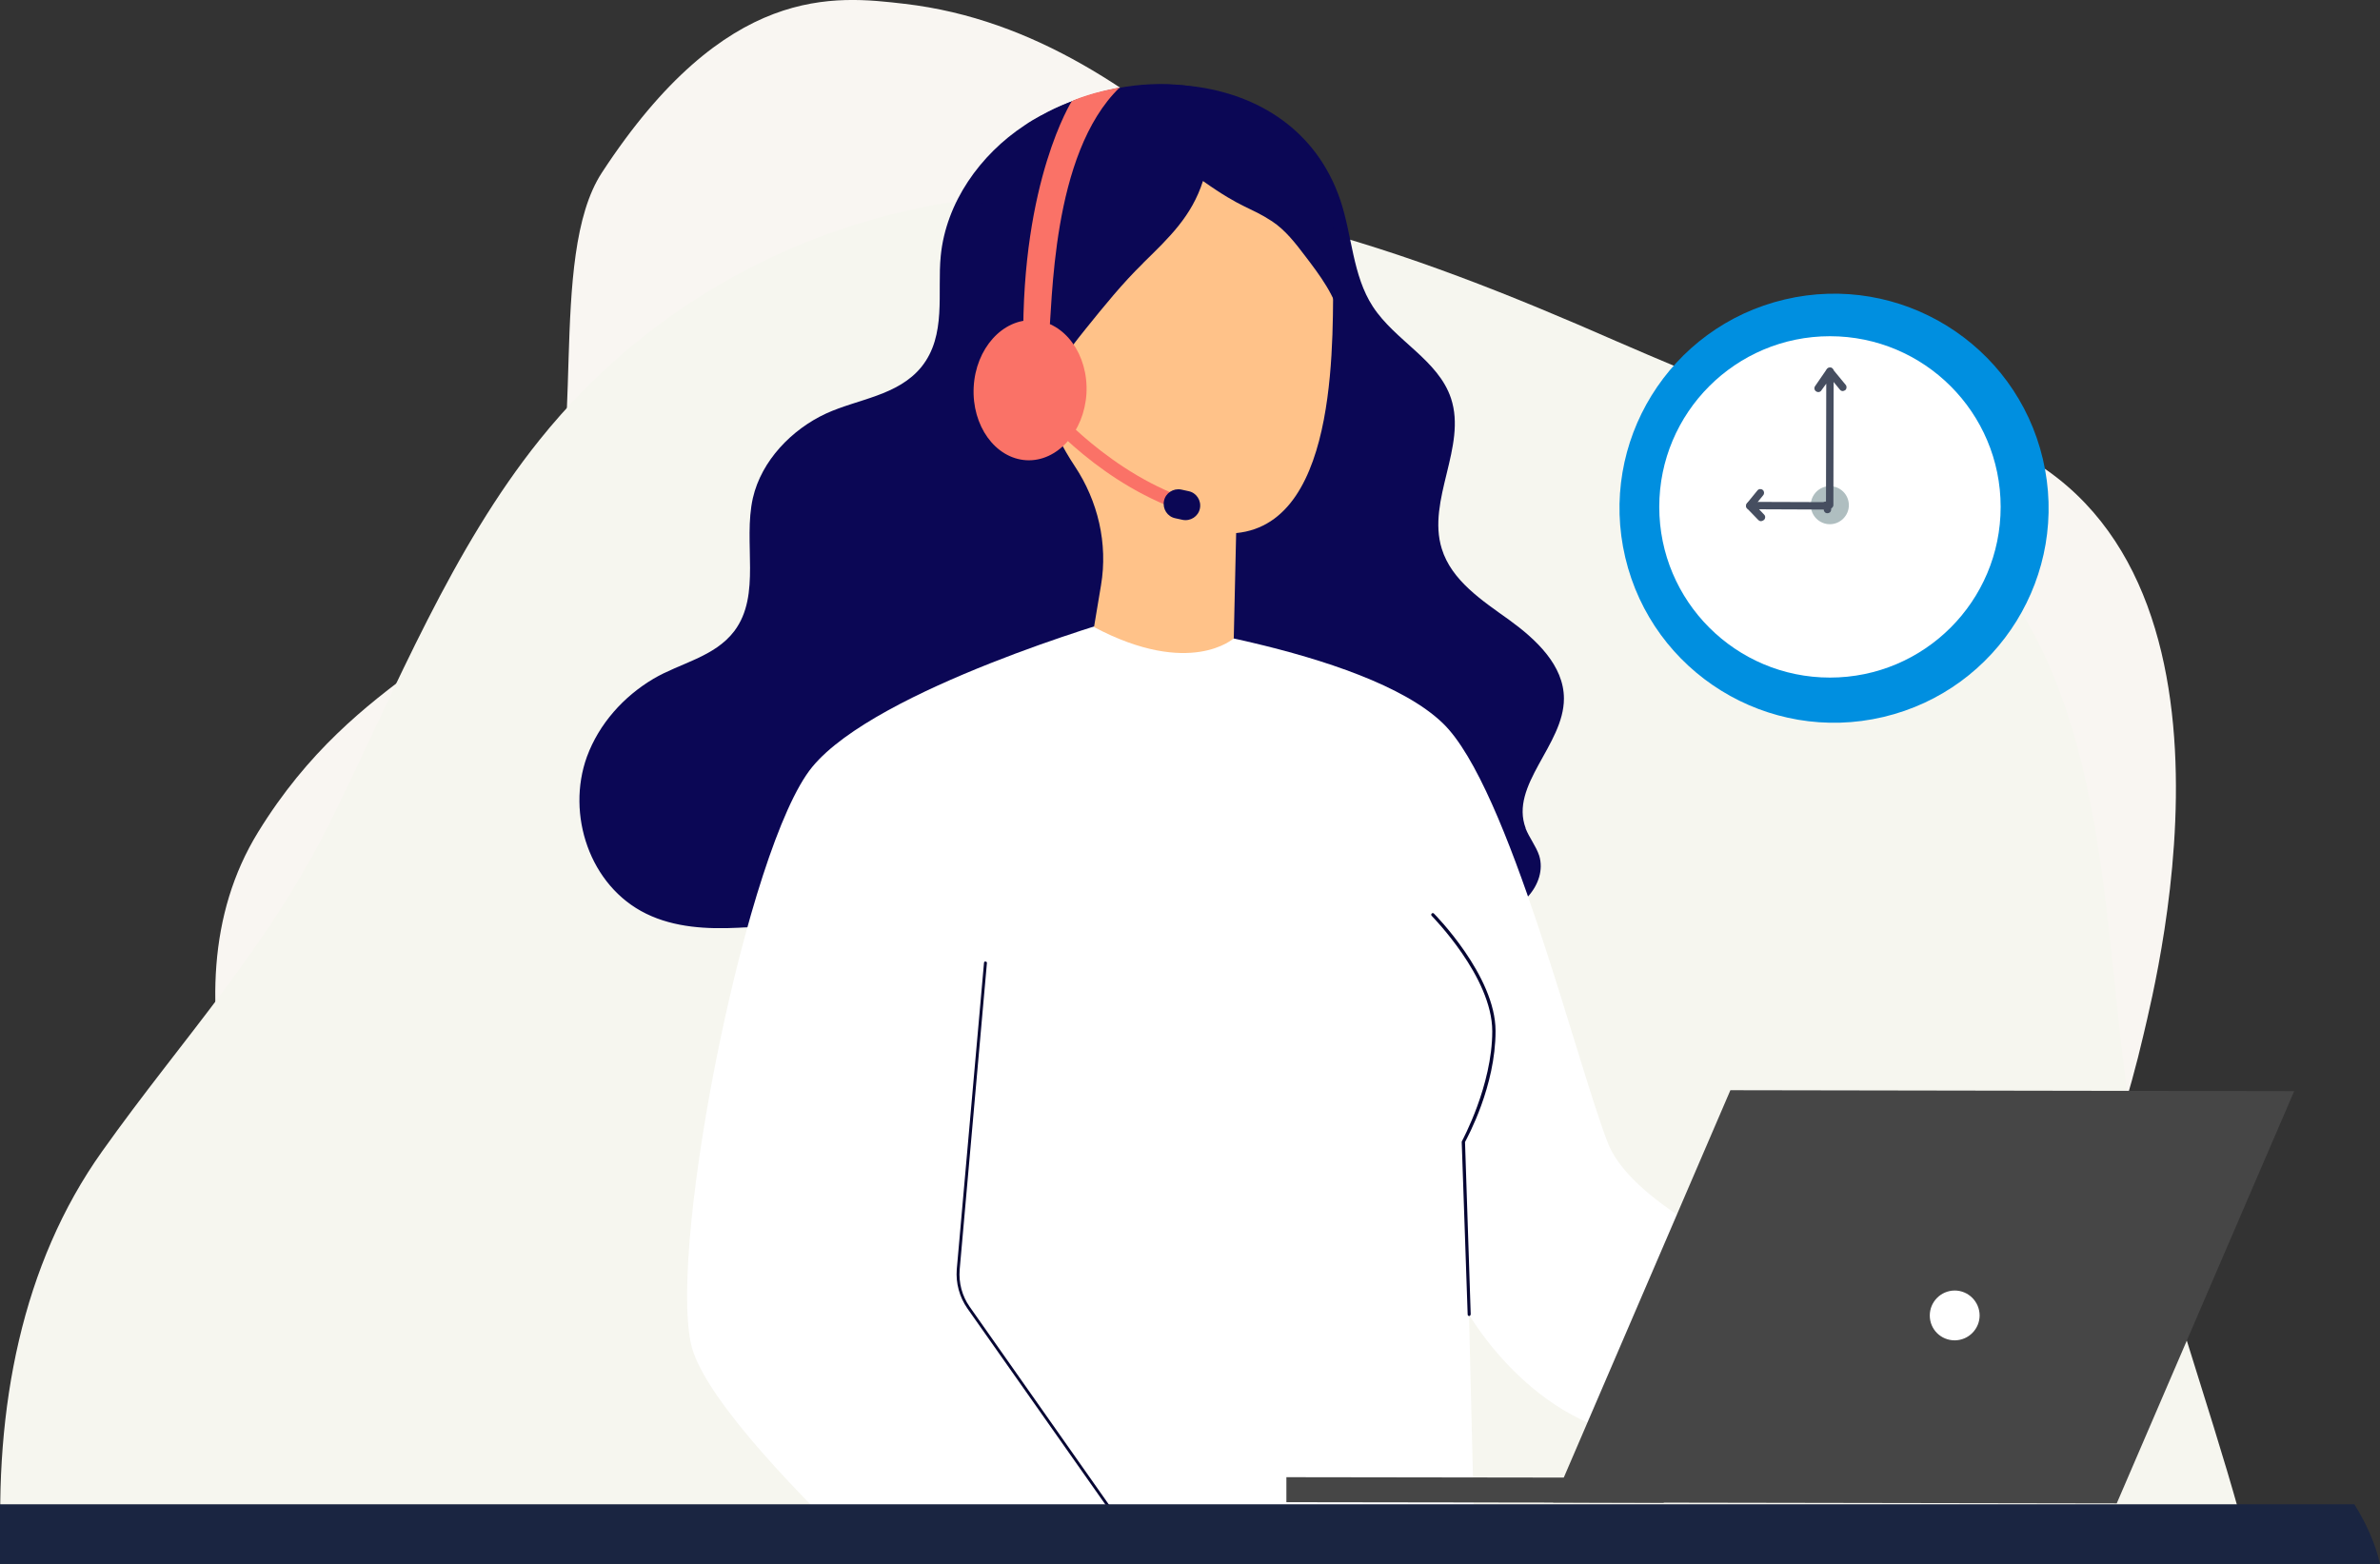
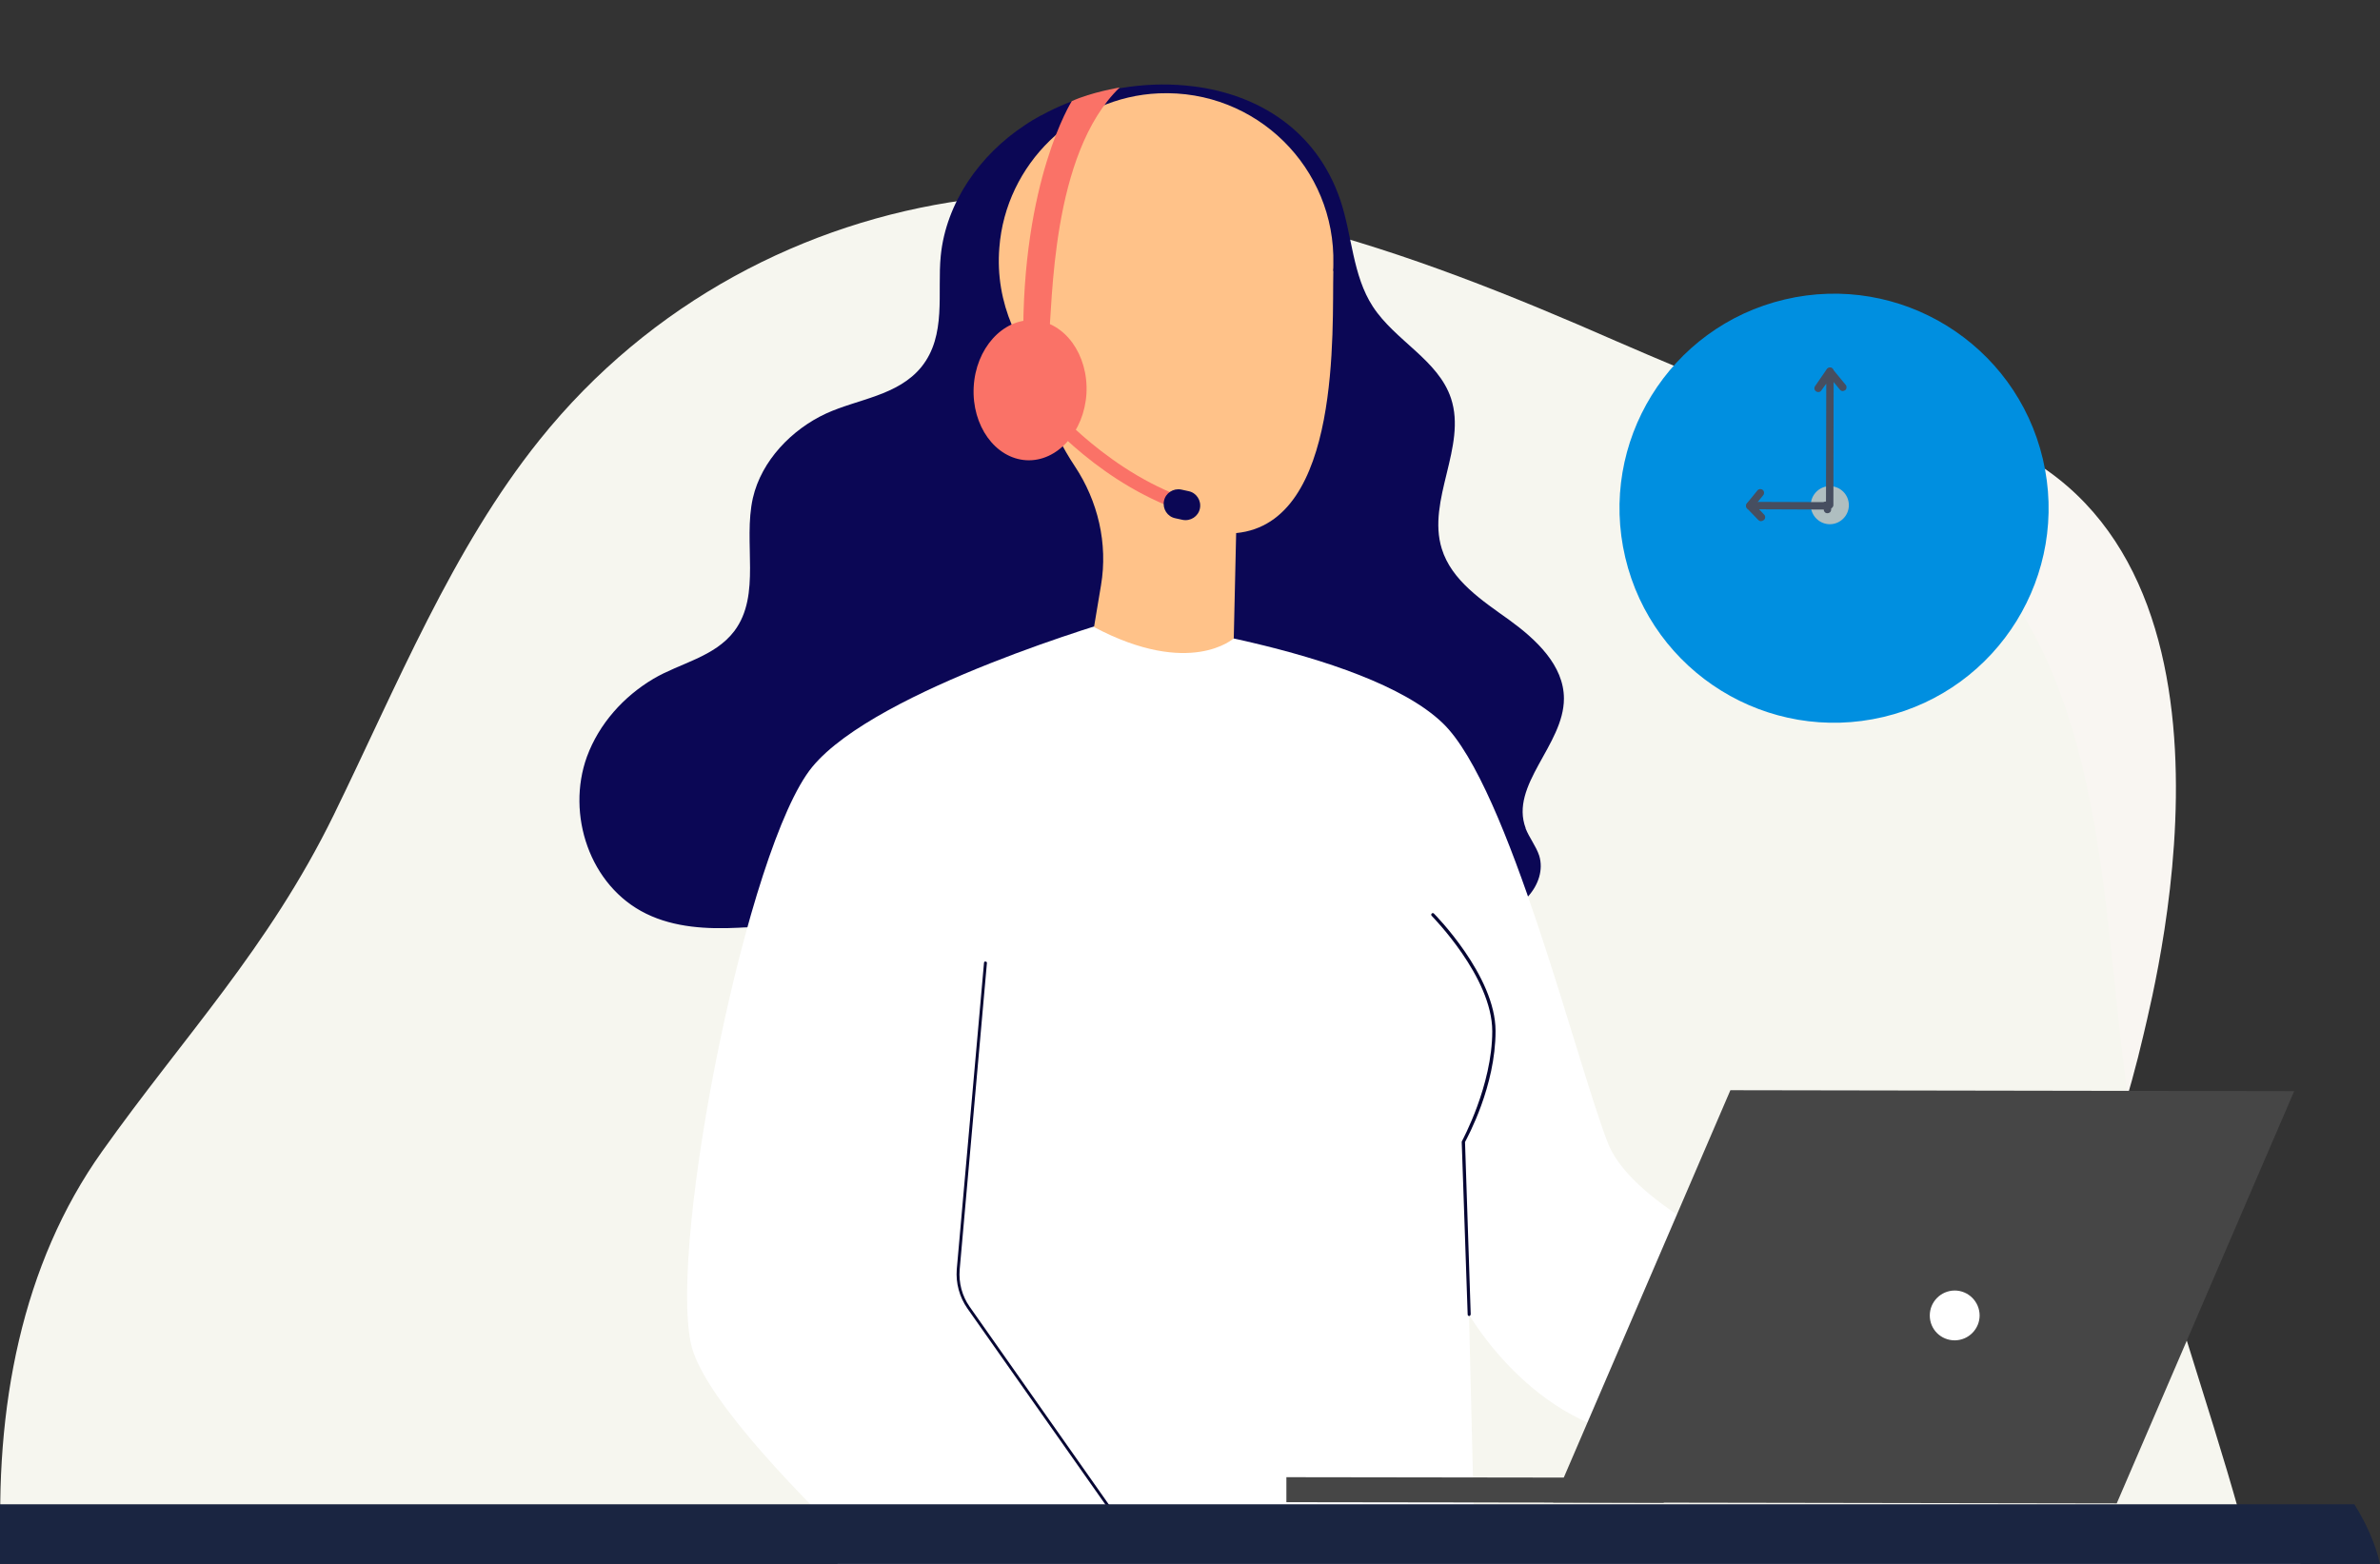
<svg xmlns="http://www.w3.org/2000/svg" id="Capa_2" data-name="Capa 2" viewBox="0 0 180 118.29">
  <rect x="0" y="0" width="180" height="118.29" fill="#333333" stroke="none" />
  <defs>
    <style>
      .cls-1 {
        fill: #f6f6ef;
      }

      .cls-2 {
        fill: #fb9391;
      }

      .cls-3 {
        fill: #f9f6f2;
      }

      .cls-4 {
        fill: #fa7267;
      }

      .cls-5 {
        fill: #060633;
      }

      .cls-6 {
        fill: #008fe0;
      }

      .cls-7 {
        fill: #fff;
      }

      .cls-8 {
        fill: #ffc289;
      }

      .cls-9 {
        fill: #afbec0;
      }

      .cls-10 {
        fill: #0b0755;
      }

      .cls-11 {
        fill: #1a2541;
      }

      .cls-12 {
        fill: #464e60;
      }

      .cls-13 {
        fill: #464646;
      }
    </style>
  </defs>
  <g id="Capa_1-2" data-name="Capa 1">
-     <path class="cls-3" d="M152.65,104.57c3.63-8.39,7.33-17.1,9.46-26.29,1.07-4.6,9.52-37.88-12.75-45.45-5.85-1.98-26.5,.45-36.76-4.19C99.81,22.85,88.18,2.59,68.42,.29c-5.27-.61-13.5-1.61-22.9,12.77-4.18,6.4-1.03,21.63-4.51,28.34-4.05,7.81-13.96,9.29-21.49,21.54-7.64,12.42-.2,29.59,6.21,41.17,5.98,0,126.92,.46,126.92,.46Z" />
+     <path class="cls-3" d="M152.65,104.57c3.63-8.39,7.33-17.1,9.46-26.29,1.07-4.6,9.52-37.88-12.75-45.45-5.85-1.98-26.5,.45-36.76-4.19c-5.27-.61-13.5-1.61-22.9,12.77-4.18,6.4-1.03,21.63-4.51,28.34-4.05,7.81-13.96,9.29-21.49,21.54-7.64,12.42-.2,29.59,6.21,41.17,5.98,0,126.92,.46,126.92,.46Z" />
    <path class="cls-1" d="M170.26,117.82c-2.24-8.83-5.43-17.39-7.68-26.18-3.4-13.24-2.16-28.27-7.38-40.79-6.37-15.2-20.71-19.68-32.9-25.02-15.76-6.92-32.37-13.03-49.38-10.69-11.98,1.66-23.74,7.68-32.12,18.14-6.6,8.23-10.79,18.6-15.56,28.36-4.94,10.09-11.35,16.76-17.52,25.45C1.66,95.6-.45,106.49,.1,117.82H170.26Z" />
    <path class="cls-6" d="M142.44,54.23c8.72-2.06,14.12-10.8,12.06-19.52-2.06-8.72-10.8-14.12-19.52-12.06-8.72,2.06-14.12,10.8-12.06,19.52,2.06,8.72,10.8,14.12,19.52,12.06Z" />
-     <path class="cls-7" d="M138.4,51.25c7.13,0,12.91-5.78,12.91-12.91s-5.78-12.91-12.91-12.91-12.91,5.78-12.91,12.91,5.78,12.91,12.91,12.91Z" />
    <path class="cls-9" d="M139.83,38.21c0-.8-.65-1.44-1.44-1.44s-1.44,.65-1.44,1.44,.65,1.44,1.44,1.44,1.44-.65,1.44-1.44Z" />
    <path class="cls-12" d="M138.38,38.49h-.28c-.17,0-.28-.13-.28-.28,0-.17,.13-.28,.28-.28l.02-8.91-.37,.51c-.08,.13-.26,.17-.4,.07-.13-.08-.17-.27-.07-.4l.88-1.28c.07-.1,.2-.15,.32-.12,.12,.03,.2,.15,.2,.28l-.02,10.12c0,.15-.13,.28-.28,.28Z" />
    <path class="cls-12" d="M139.38,29.58c-.08,0-.17-.03-.22-.1l-.98-1.19c-.1-.12-.08-.3,.03-.4,.12-.1,.3-.08,.4,.03l.98,1.19c.1,.12,.08,.3-.03,.4-.07,.03-.13,.07-.18,.07Z" />
    <path class="cls-12" d="M133.19,39.42c-.08,0-.15-.03-.2-.08l-.85-.88c-.08-.08-.1-.2-.05-.32,.05-.1,.15-.18,.26-.18l5.86,.02c.17,0,.28,.13,.28,.28v.28c0,.17-.13,.28-.28,.28-.17,0-.28-.13-.28-.28l-4.89-.02,.38,.4c.12,.12,.1,.3,0,.4-.1,.07-.17,.1-.23,.1Z" />
    <path class="cls-12" d="M132.33,38.54c-.07,0-.13-.02-.18-.07-.12-.1-.13-.28-.03-.4l.8-.98c.1-.12,.28-.13,.4-.03,.12,.1,.13,.28,.03,.4l-.8,.98c-.05,.07-.13,.1-.22,.1Z" />
    <path class="cls-10" d="M115.39,62.65c-1.24-3.27,2.89-6.31,2.89-9.81,0-2.52-2.11-4.48-4.15-5.96-2.04-1.46-4.35-2.97-5.09-5.38-1.14-3.68,1.91-7.72,.7-11.37-.96-2.9-4.23-4.36-5.91-6.94-1.54-2.36-1.56-5.38-2.46-8.05-1.79-5.29-6.21-8-11.12-8.61h-.02c-3.15-.4-6.52,.07-9.49,1.26-.68,.27-1.34,.58-1.97,.93h-.02c-.43,.23-.86,.48-1.26,.76-3.37,2.22-5.94,5.84-6.34,9.86-.28,2.8,.46,6.02-1.46,8.41-1.78,2.19-4.8,2.42-7.22,3.53-2.57,1.19-4.88,3.55-5.53,6.39-.76,3.37,.66,7.33-1.41,10.07-1.49,1.96-4.1,2.41-6.11,3.6-2.26,1.34-4.11,3.4-5.03,5.89-1.58,4.36,.2,9.79,4.48,11.88,2.14,1.05,4.61,1.18,7,1.06,.22-.02,.43-.02,.65-.03,4.35-.27,8.64-1.26,12.66-2.92,4.15-1.71,8.11-4.16,12.58-4.6,3.87-.38,7.7,.81,11.53,1.46,3.78,.63,7.7,.78,11.23,2.26,1.58,.66,3.04,1.59,4.63,2.21,1.59,.61,3.42,.9,4.99,.27,.55-.22,1.05-.58,1.44-1.03,.76-.85,1.16-1.99,.83-3.07-.25-.75-.76-1.36-1.04-2.09Z" />
    <path class="cls-7" d="M65.41,117.82h46.14l-.45-18.4s5.34,9.38,14.58,9.38c3.47,0,23.48,1.49,28.24-.03,7.95-2.56-.05-8.58-3.9-7.55-1.31,.35-25.42-7.05-28.42-14.78-2.41-6.19-7.48-26.93-12.48-31.74-5.92-5.71-24.44-7.91-24.44-7.91,0,0-18.37,5.28-23.25,11.22-4.89,5.94-10.84,35.71-9.18,43.59,.75,3.58,6.77,10.14,13.14,16.24Z" />
    <path class="cls-5" d="M111.12,99.54c-.07,0-.12-.05-.12-.12l-.45-13.04s0-.03,.02-.07c.02-.05,2.29-4.2,2.29-8.31s-4.55-8.68-4.58-8.73c-.05-.05-.05-.12,0-.17,.05-.05,.12-.05,.17,0,.05,.05,4.66,4.7,4.66,8.88s-2.11,8.01-2.31,8.4l.43,13.01c0,.08-.05,.15-.12,.15Z" />
    <path class="cls-5" d="M86.58,117.94s-.07-.02-.1-.05l-13.32-18.93c-.6-.86-.88-1.91-.8-2.95l2.06-23.18c0-.07,.05-.12,.12-.1,.07,0,.12,.07,.1,.12l-2.06,23.18c-.08,1,.18,1.99,.75,2.8l13.32,18.93c.03,.05,.02,.12-.03,.17,.02,.02,0,.02-.03,.02Z" />
    <path class="cls-8" d="M87.64,7.06c-6.35,.27-11.58,5.34-12.06,11.68-.17,2.09,.2,4.07,.95,5.86,1.64,4.45,3,8.03,4.75,10.65,1.76,2.65,2.52,5.86,1.99,9.01l-.53,3.17c7.28,3.85,10.57,.85,10.57,.85l.18-7.96c7.98-.76,7.25-15.48,7.35-19.83h-.02c.02-.17,.02-.33,.02-.5,.18-7.27-5.81-13.24-13.19-12.93Z" />
-     <path class="cls-10" d="M86.45,19.91c-1.58,1.54-2.97,3.27-4.36,4.99-1.46,1.83-2.99,3.77-3.35,6.07-2.02-1.61-3.29-3.97-4.33-6.32-.48-1.1-.95-2.21-1.1-3.4-.2-1.68,.25-3.37,.7-4.99,.58-2.11,1.19-4.3,2.69-5.91,.98-1.06,2.27-1.79,3.6-2.37,3.09-1.34,6.55-1.97,9.89-1.43,3.34,.55,6.52,2.32,8.45,5.09,2.49,3.57,2.67,8.2,2.75,12.54-.4-1.81-1.56-3.35-2.69-4.83-.73-.96-1.48-1.94-2.49-2.61-1.73-1.13-2.21-.91-5.23-3.05-.85,2.67-2.56,4.28-4.53,6.21Z" />
    <path class="cls-2" d="M80.31,28.22c-.2-.41-.55-.73-.96-.91-.86-.37-2.39-.8-3.48,.25-1.59,1.53,1.44,5.71,4.58,3.73,0,0,.91-.86-.13-3.07Z" />
    <path class="cls-11" d="M180,118.29H0v-4.51H178.06c.93,1.49,1.59,2.99,1.94,4.51Z" />
    <path class="cls-4" d="M82.17,29.75c.15-2.92-1.63-5.39-3.98-5.53-2.36-.13-4.4,2.14-4.55,5.06-.15,2.92,1.63,5.39,3.98,5.53,2.34,.13,4.38-2.14,4.55-5.06Z" />
    <path class="cls-4" d="M79.3,25.9c.32-2.95,.18-14.25,5.38-19.28,0,0-2.14,.35-3.62,1.03,0,0-3.8,5.99-3.67,18.25h1.91Z" />
    <path class="cls-4" d="M88.82,38.46c-6.34-2.42-10.45-7.55-10.62-7.77l.8-.63s4.11,5.11,10.19,7.45l-.37,.95Z" />
    <path class="cls-10" d="M89.44,39.32l-.55-.12c-.6-.12-.98-.71-.86-1.31,.12-.6,.71-.98,1.31-.86l.55,.12c.6,.12,.98,.71,.86,1.31-.12,.6-.71,.98-1.31,.86Z" />
    <path class="cls-13" d="M173.51,82.53l-42.64-.07-13.41,31.18,42.63,.07,13.42-31.18Z" />
    <path class="cls-13" d="M97.29,111.73l28.54,.04v1.89s-28.54-.04-28.54-.04v-1.89Z" />
    <path class="cls-7" d="M145.95,99.5c0-1.03,.83-1.88,1.88-1.89,1.03,0,1.88,.83,1.89,1.88,0,1.03-.83,1.88-1.88,1.89-1.05,0-1.89-.83-1.89-1.88Z" />
  </g>
</svg>